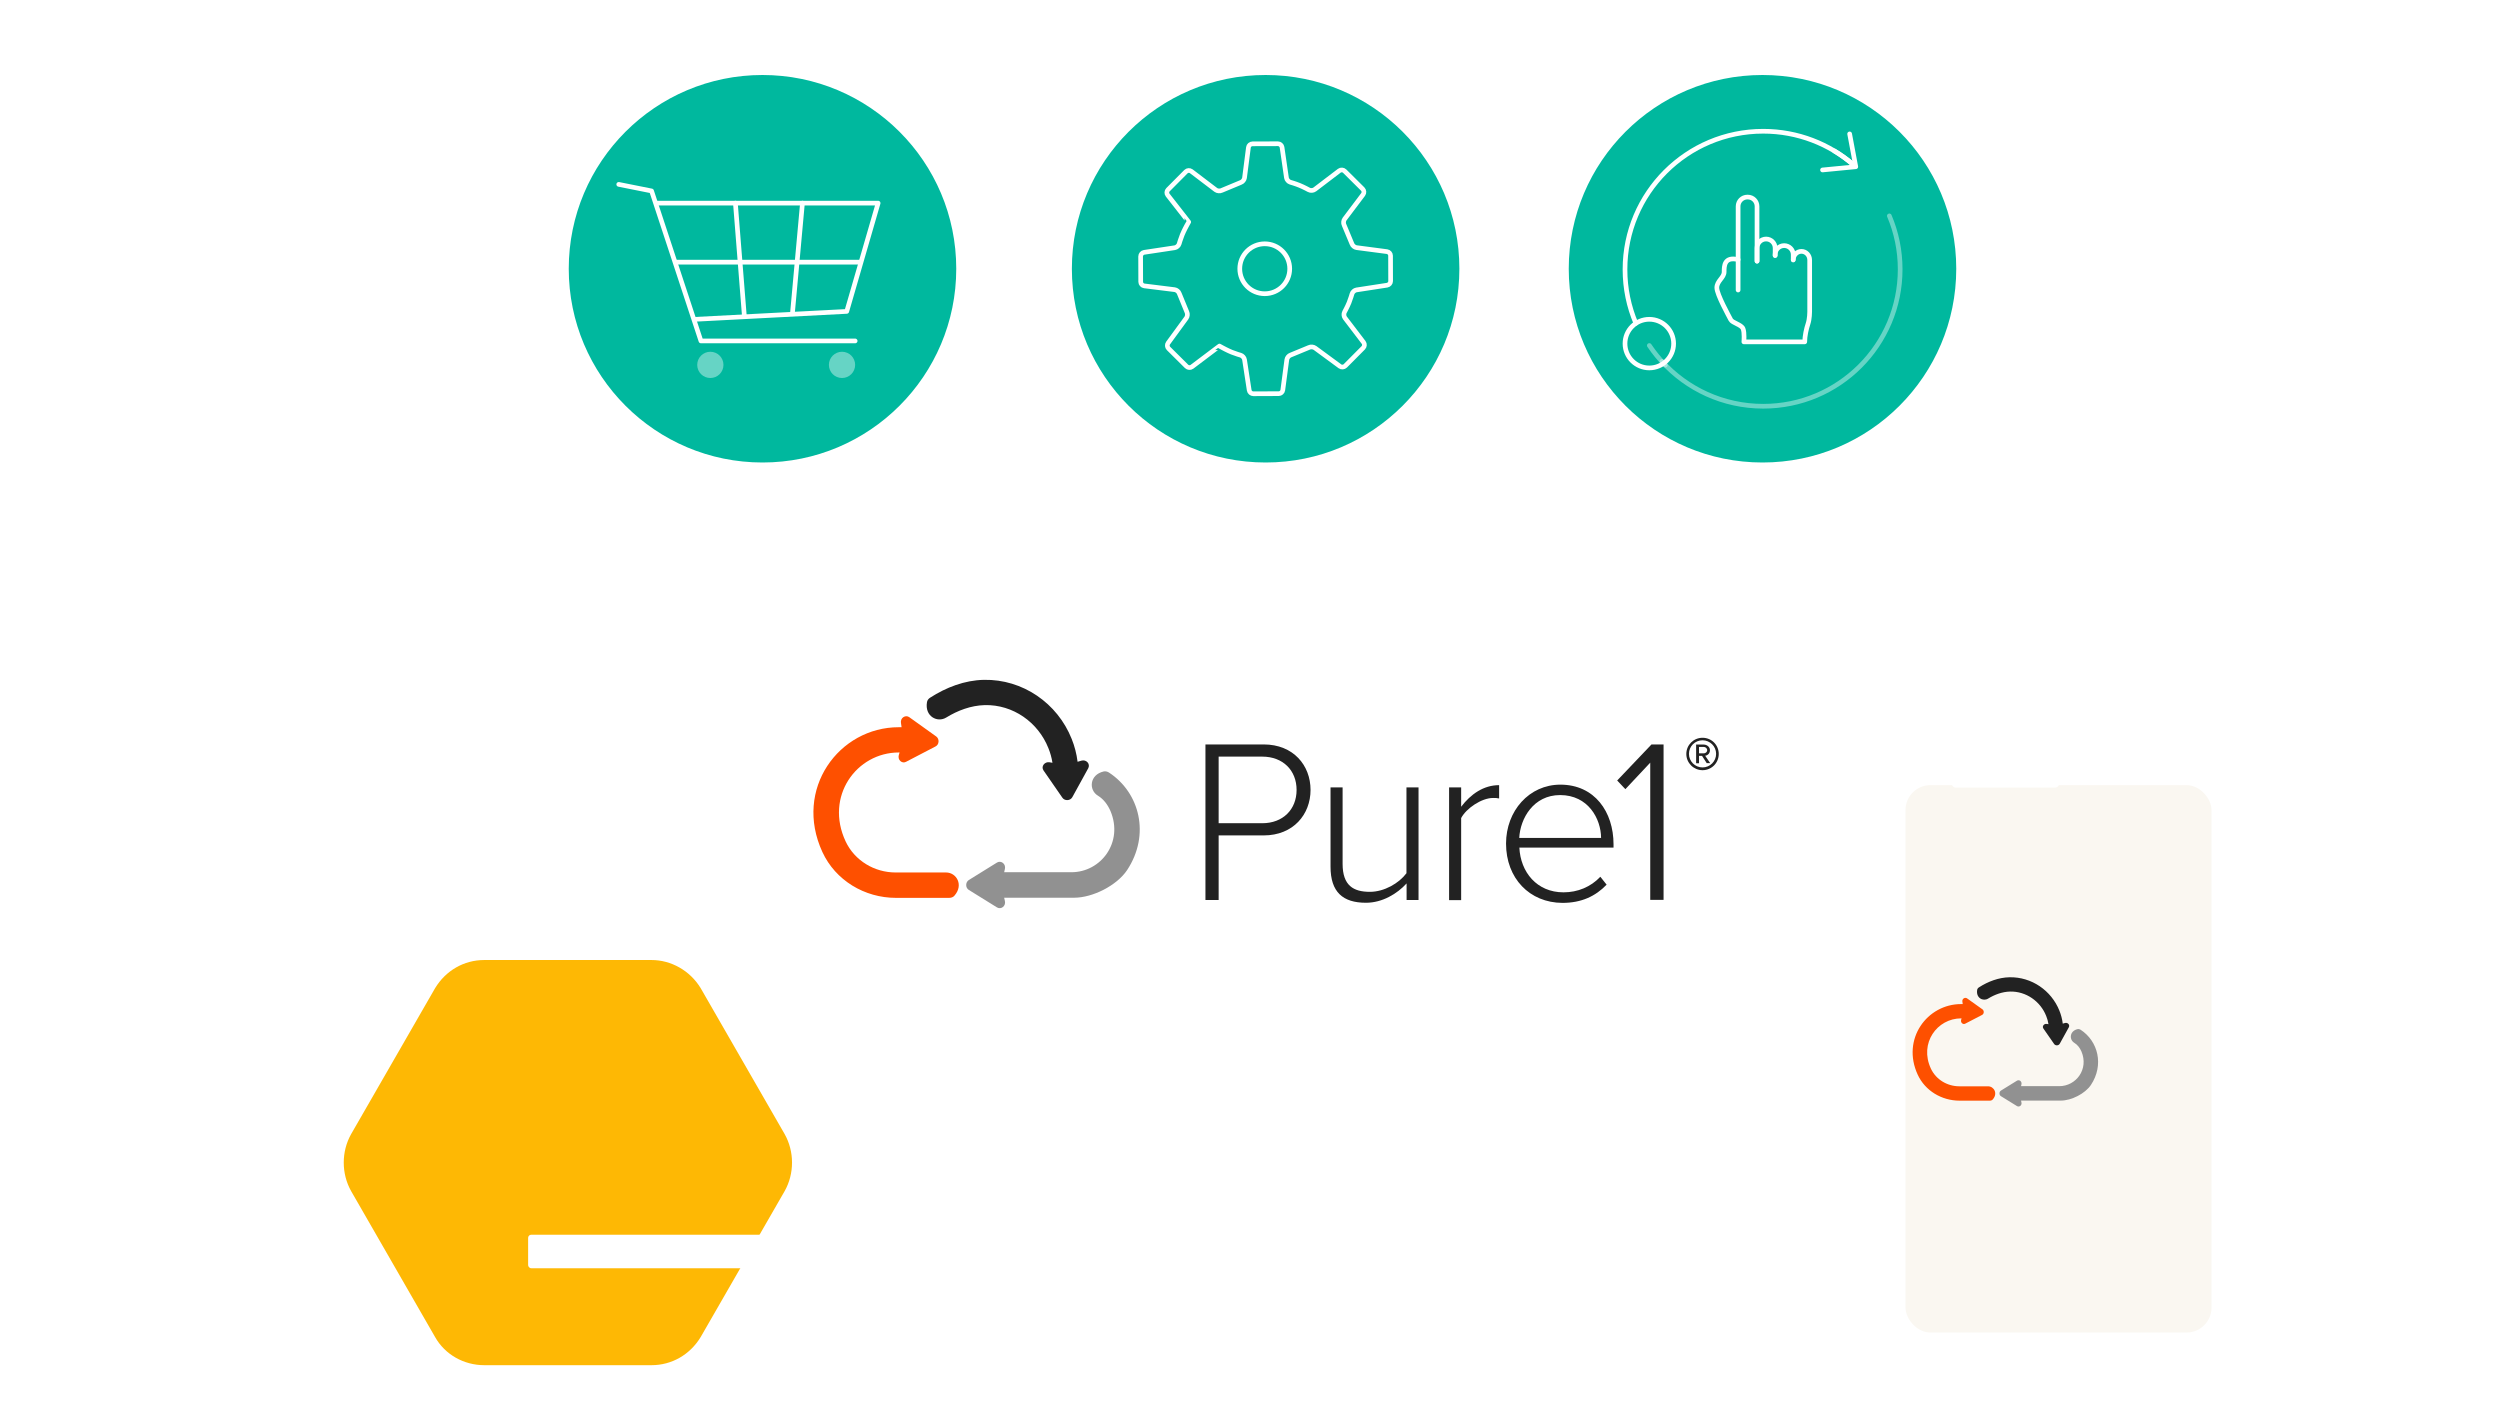
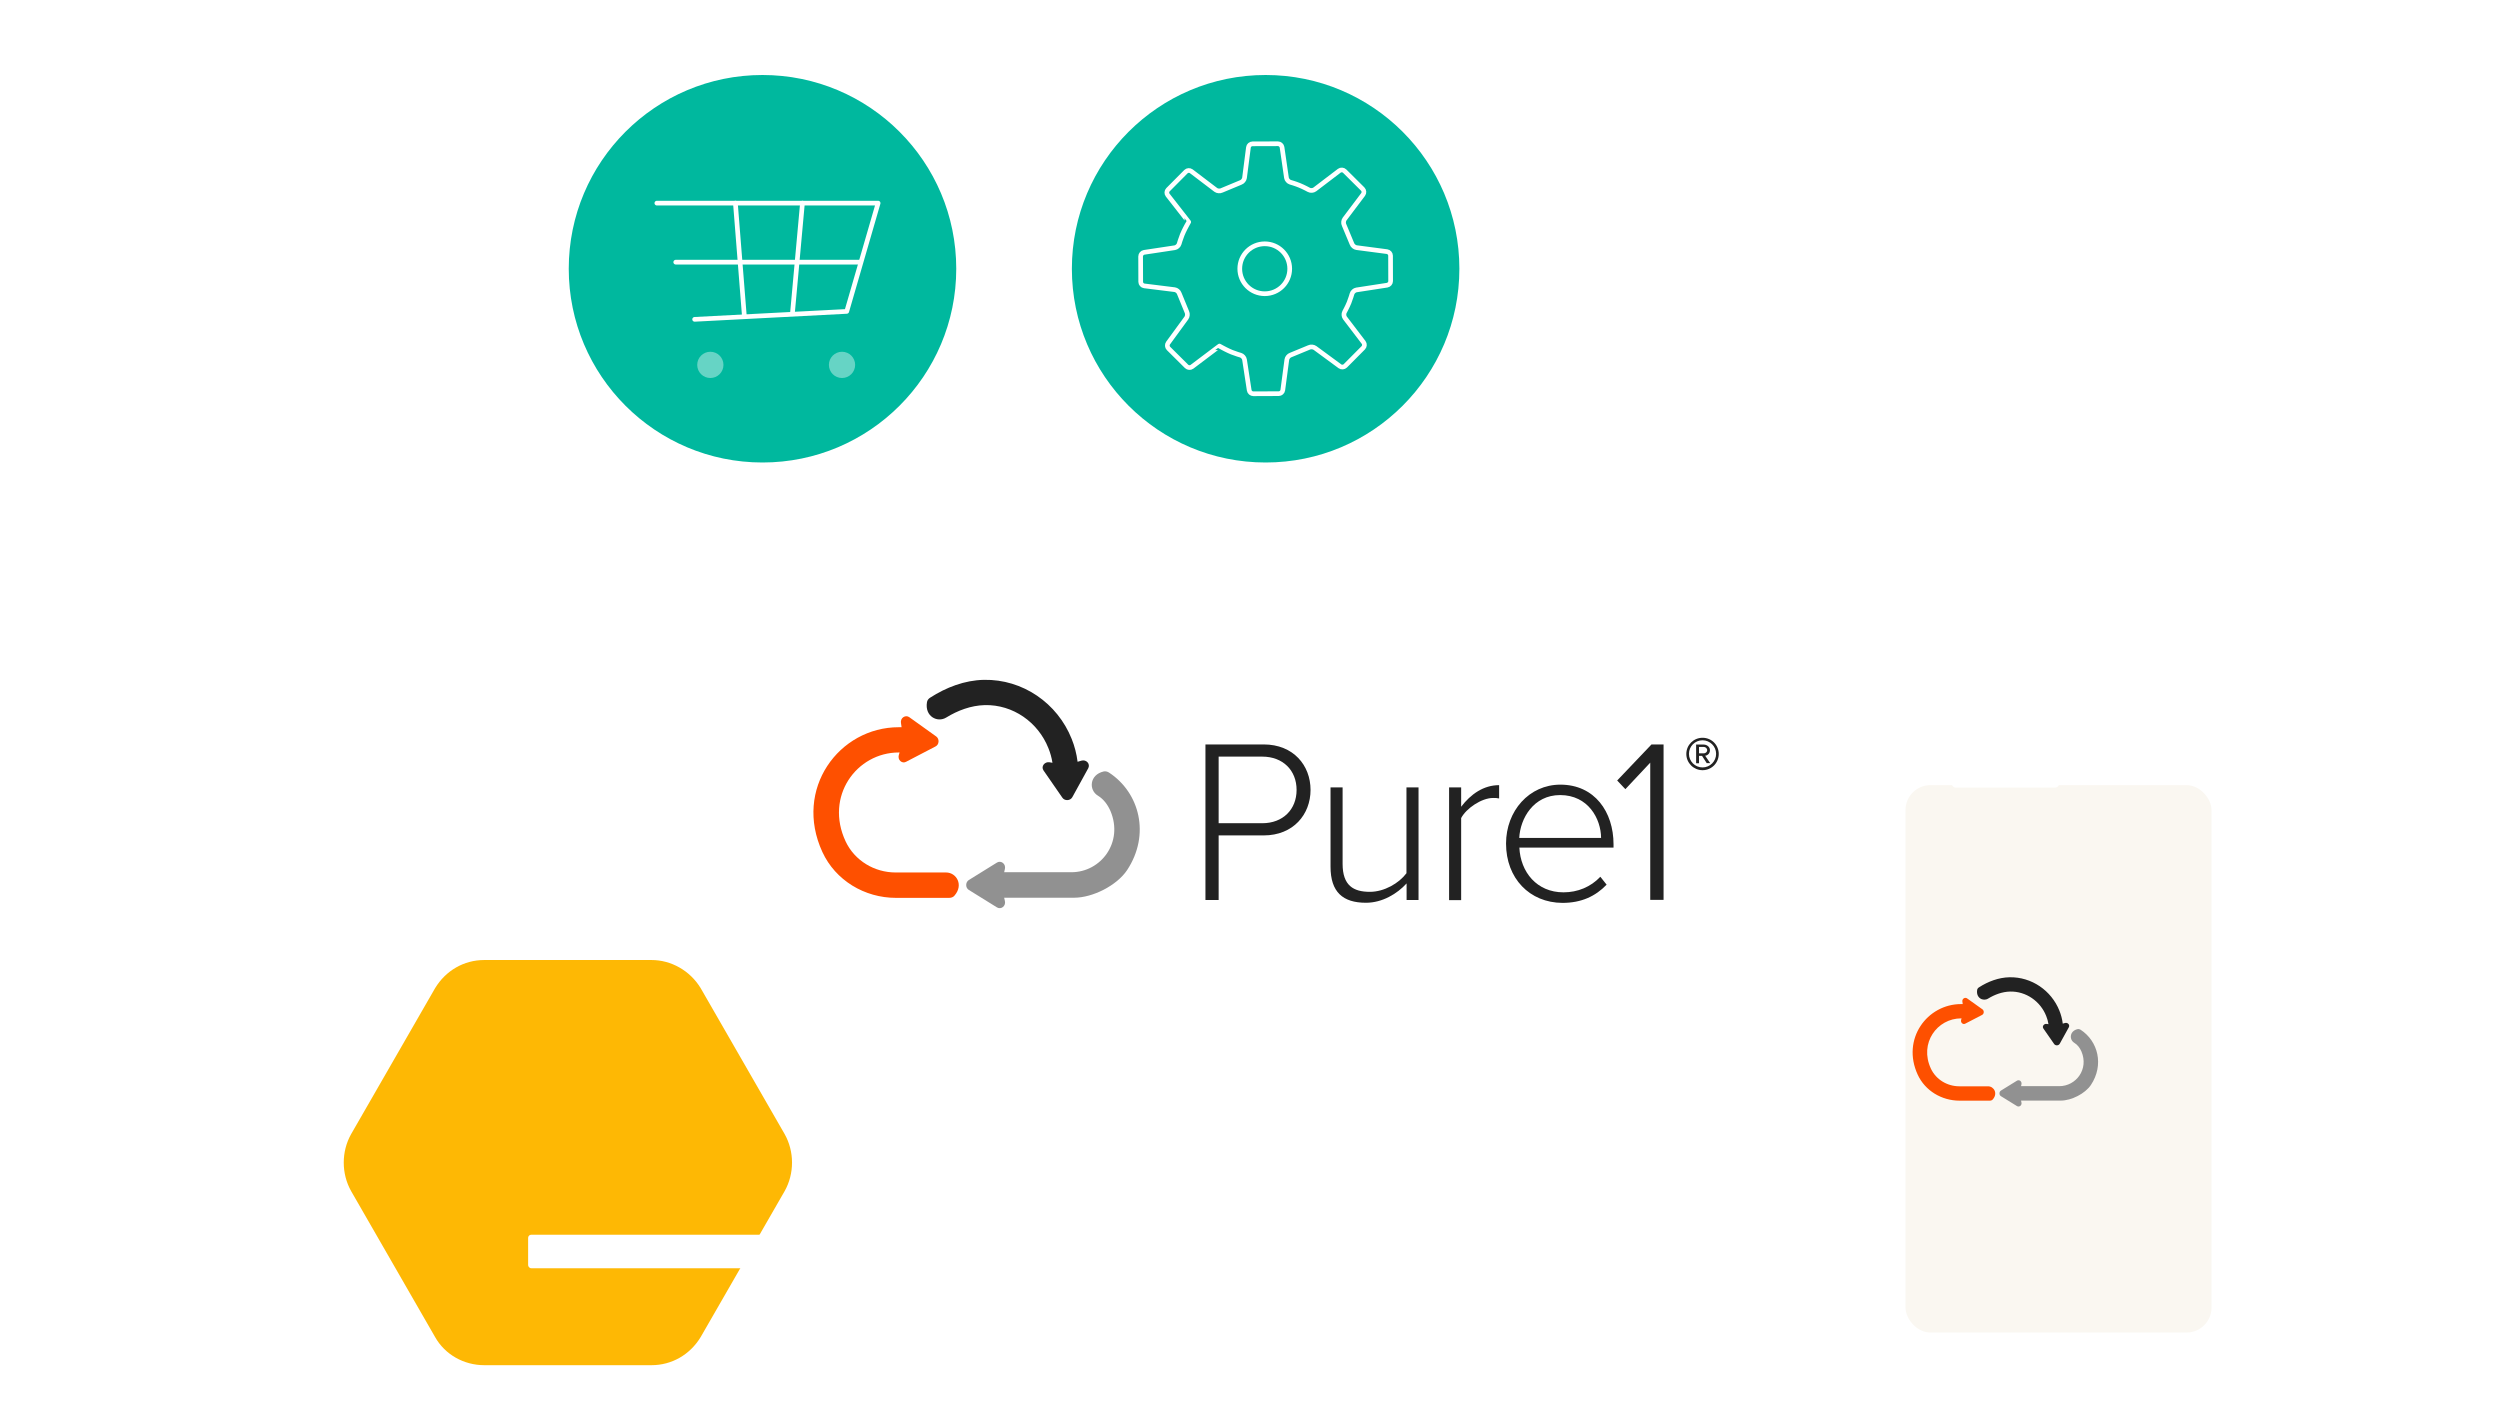
<svg xmlns="http://www.w3.org/2000/svg" width="800" height="453" viewBox="0 0 800 453" fill="none">
  <path fill-rule="evenodd" clip-rule="evenodd" d="M208.477 307.205H154.971C148.435 307.205 142.624 310.611 139.234 316.206L112.361 362.911C109.213 368.505 109.213 375.56 112.361 381.155L139.234 427.86C142.382 433.455 148.435 436.86 154.971 436.86H208.477C215.014 436.86 220.824 433.455 224.214 427.86L251.088 381.155C254.235 375.56 254.235 368.505 251.088 362.911L224.214 316.206C220.824 310.611 214.772 307.205 208.477 307.205Z" fill="#FEB804" />
  <g filter="url(#filter0_d)">
    <mask id="path-2-inside-1" fill="white">
      <rect x="182.496" y="121" width="443.802" height="270.84" rx="4" />
    </mask>
    <rect x="182.496" y="121" width="443.802" height="270.84" rx="4" fill="white" stroke="white" stroke-width="10" mask="url(#path-2-inside-1)" />
    <rect x="153" y="381.113" width="504.138" height="10.726" rx="1" fill="white" />
  </g>
  <path fill-rule="evenodd" clip-rule="evenodd" d="M302.787 229.614C299.971 231.343 295.868 229.252 296.632 224.708C296.713 224.105 297.115 223.582 297.638 223.26C302.747 219.963 308.701 217.671 314.856 217.55C327.287 217.309 338.391 225.03 342.937 236.45C343.862 238.742 344.506 241.194 344.828 243.768L346.075 243.406C346.799 243.205 347.523 243.406 348.006 243.929C348.489 244.452 348.569 245.175 348.247 245.819L343.138 255.107C342.816 255.67 342.253 255.992 341.609 256.032C340.925 256.072 340.322 255.791 339.96 255.268L333.925 246.542C333.523 245.939 333.523 245.256 333.966 244.653C334.408 244.09 335.092 243.808 335.856 243.929L336.782 244.09C336.54 242.481 336.098 240.913 335.494 239.425C332.196 231.101 324.15 225.432 315.138 225.633C310.673 225.753 306.448 227.362 302.787 229.614Z" fill="#222222" />
  <path fill-rule="evenodd" clip-rule="evenodd" d="M310.028 281.605C309.505 281.926 309.184 282.529 309.184 283.213C309.184 283.897 309.505 284.46 310.028 284.781L319.04 290.371C319.643 290.732 320.368 290.692 320.931 290.25C321.494 289.808 321.735 289.084 321.574 288.36L321.333 287.274H343.701C349.655 287.274 357.379 283.374 360.678 278.428C368.161 267.088 364.701 253.658 354.885 247.224C354.402 246.903 353.758 246.742 353.195 246.862C348.609 247.908 348.327 252.814 351.345 254.623C353.195 255.749 354.523 257.599 355.368 259.569C359.551 269.541 352.31 279.111 342.856 279.111H321.333L321.574 278.026C321.735 277.302 321.494 276.578 320.931 276.136C320.368 275.694 319.643 275.653 319.04 276.015L310.028 281.605Z" fill="#919191" />
  <path fill-rule="evenodd" clip-rule="evenodd" d="M299.369 238.862C299.932 238.581 300.294 238.018 300.334 237.334C300.375 236.651 300.093 236.047 299.61 235.685L290.961 229.493C290.397 229.091 289.673 229.091 289.07 229.493C288.466 229.895 288.185 230.619 288.306 231.343L288.507 232.71C288.185 232.71 287.903 232.71 287.581 232.71C268.512 232.71 253.869 252.453 263.162 272.639C267.346 281.727 276.679 287.316 286.696 287.316H303.754C304.357 287.316 305.001 287.115 305.403 286.633C308.461 283.175 306.047 279.194 302.748 279.194H286.616C279.817 279.194 273.501 275.414 270.604 269.262C263.846 254.826 274.104 240.792 287.622 240.792H287.863L287.622 241.596C287.42 242.32 287.581 243.044 288.104 243.527C288.627 244.009 289.352 244.13 289.955 243.768L299.369 238.862Z" fill="#FE5000" />
  <path d="M385.742 288V238.219H404.369C413.903 238.219 419.374 244.934 419.374 252.775C419.374 260.616 413.863 267.331 404.369 267.331H389.966V288H385.742ZM414.909 252.775C414.909 246.502 410.524 242.119 403.926 242.119H389.966V263.431H403.926C410.524 263.431 414.909 259.048 414.909 252.775Z" fill="#222222" />
  <path d="M450.109 288V282.692C447.132 285.989 442.344 288.884 437.114 288.884C429.712 288.884 425.77 285.466 425.77 277.344V251.971H429.632V276.419C429.632 283.416 433.132 285.386 438.361 285.386C442.988 285.386 447.695 282.611 450.068 279.435V251.971H453.93V288H450.109Z" fill="#222222" />
  <path d="M463.707 287.999V251.97H467.569V258.162C470.627 254.141 474.73 251.246 479.719 251.246V255.508C479.035 255.348 478.512 255.348 477.788 255.348C474.127 255.348 469.219 258.645 467.569 261.781V288.039H463.707V287.999Z" fill="#222222" />
  <path d="M481.934 269.945C481.934 259.49 489.336 251.086 499.313 251.086C510.296 251.086 516.33 259.812 516.33 270.186V271.232H486.198C486.56 279.073 491.79 285.547 500.319 285.547C504.865 285.547 509.049 283.818 512.106 280.561L514.118 283.094C510.537 286.833 505.991 288.924 499.997 288.924C489.457 288.884 481.934 281.043 481.934 269.945ZM499.232 254.423C490.744 254.423 486.48 261.862 486.158 268.135H512.347C512.307 262.023 508.244 254.423 499.232 254.423Z" fill="#222222" />
  <path d="M528.077 288V244.049L520.111 252.534L517.496 249.759L528.479 238.219H532.341V287.96H528.077V288Z" fill="#222222" />
  <path d="M544.811 246.462C541.954 246.462 539.621 244.13 539.621 241.275C539.621 238.38 541.954 236.088 544.811 236.088C547.707 236.088 550 238.38 550 241.275C550 244.13 547.707 246.462 544.811 246.462ZM544.811 236.892C542.397 236.892 540.466 238.822 540.466 241.235C540.466 243.607 542.397 245.578 544.811 245.578C547.224 245.578 549.156 243.607 549.156 241.235C549.156 238.822 547.184 236.892 544.811 236.892ZM546.179 244.251L544.65 241.878H543.684V244.251H542.759V238.259H545.173C546.179 238.259 547.184 238.983 547.184 240.069C547.184 241.396 546.018 241.838 545.656 241.838L547.265 244.21H546.179V244.251ZM545.213 239.023H543.684V241.074H545.213C545.736 241.074 546.299 240.672 546.299 240.069C546.299 239.425 545.736 239.023 545.213 239.023Z" fill="#222222" />
  <g filter="url(#filter1_d)">
    <rect x="592.758" y="238.24" width="97.931" height="175.172" rx="8" fill="#FAF7F1" />
  </g>
  <path fill-rule="evenodd" clip-rule="evenodd" d="M636.192 319.552C634.591 320.531 632.259 319.347 632.694 316.775C632.739 316.434 632.968 316.138 633.265 315.956C636.169 314.089 639.553 312.792 643.051 312.724C650.116 312.587 656.427 316.957 659.011 323.421C659.536 324.719 659.902 326.107 660.085 327.564L660.794 327.359C661.206 327.245 661.617 327.359 661.892 327.655C662.166 327.951 662.212 328.361 662.029 328.725L659.125 333.982C658.942 334.301 658.622 334.483 658.256 334.506C657.867 334.529 657.524 334.369 657.319 334.074L653.889 329.134C653.66 328.793 653.66 328.406 653.912 328.065C654.163 327.746 654.552 327.587 654.986 327.655L655.512 327.746C655.375 326.836 655.124 325.948 654.781 325.106C652.906 320.394 648.333 317.185 643.211 317.299C640.673 317.367 638.273 318.277 636.192 319.552Z" fill="#222222" />
  <path fill-rule="evenodd" clip-rule="evenodd" d="M640.308 348.983C640.011 349.165 639.828 349.507 639.828 349.893C639.828 350.28 640.011 350.599 640.308 350.781L645.43 353.945C645.773 354.15 646.184 354.127 646.505 353.877C646.825 353.626 646.962 353.217 646.87 352.807L646.733 352.192H659.446C662.83 352.192 667.22 349.984 669.095 347.185C673.347 340.766 671.381 333.164 665.802 329.522C665.528 329.34 665.162 329.249 664.842 329.318C662.235 329.909 662.075 332.686 663.79 333.71C664.842 334.348 665.596 335.395 666.076 336.51C668.454 342.155 664.339 347.572 658.966 347.572H646.733L646.87 346.957C646.962 346.548 646.825 346.138 646.505 345.888C646.184 345.637 645.773 345.614 645.43 345.819L640.308 348.983Z" fill="#919191" />
  <path fill-rule="evenodd" clip-rule="evenodd" d="M634.248 324.786C634.568 324.627 634.773 324.309 634.796 323.922C634.819 323.535 634.659 323.193 634.385 322.988L629.469 319.483C629.149 319.256 628.737 319.256 628.394 319.483C628.051 319.711 627.891 320.121 627.96 320.53L628.074 321.304C627.891 321.304 627.731 321.304 627.548 321.304C616.711 321.304 608.388 332.48 613.67 343.906C616.047 349.05 621.352 352.213 627.045 352.213H636.74C637.083 352.213 637.449 352.1 637.677 351.826C639.415 349.869 638.043 347.616 636.168 347.616H627C623.135 347.616 619.546 345.476 617.9 341.994C614.058 333.823 619.889 325.879 627.571 325.879H627.708L627.571 326.334C627.457 326.744 627.548 327.154 627.846 327.427C628.143 327.7 628.554 327.768 628.897 327.563L634.248 324.786Z" fill="#FE5000" />
  <rect x="624.484" y="249.275" width="34.483" height="2.759" rx="1.379" fill="white" />
  <g filter="url(#filter2_d)">
    <path d="M467 78C467 112.242 439.242 140 405 140C370.758 140 343 112.242 343 78C343 43.758 370.758 16 405 16C439.242 16 467 43.758 467 78Z" fill="#00B89E" />
    <path d="M430.242 91.848C429.941 92.393 430.003 93.243 430.38 93.739L436.363 101.586C436.74 102.081 436.69 102.847 436.251 103.288L430.492 109.084C430.053 109.525 429.284 109.585 428.783 109.217L420.802 103.349C420.301 102.98 419.436 102.907 418.88 103.187L413.011 105.61C412.42 105.804 411.869 106.467 411.786 107.084L410.492 116.846C410.41 117.463 409.834 117.97 409.212 117.973L401.05 118.006C400.428 118.008 399.842 117.507 399.748 116.892L398.247 107.081C398.153 106.466 397.585 105.826 396.986 105.658C396.986 105.658 395.46 105.231 394.176 104.709C392.793 104.145 391.228 103.289 391.228 103.289C390.682 102.99 390.231 102.744 390.227 102.741C390.223 102.738 389.813 103.043 389.316 103.418L381.425 109.373C380.928 109.748 380.16 109.696 379.718 109.257L373.916 103.496C373.475 103.058 373.414 102.288 373.781 101.785L379.639 93.763C380.006 93.26 380.077 92.394 379.797 91.839L377.363 85.907C377.17 85.316 376.507 84.768 375.889 84.692L366.155 83.483C365.538 83.406 365.031 82.835 365.028 82.213L365 74.052C364.998 73.429 365.5 72.844 366.115 72.751L375.914 71.273C376.53 71.18 377.171 70.614 377.339 70.015C377.339 70.015 377.769 68.483 378.301 67.178C378.891 65.717 379.829 64.033 379.829 64.033C380.132 63.489 380.381 63.042 380.382 63.039C380.384 63.036 380.071 62.632 379.688 62.142L373.648 54.413C373.265 53.922 373.31 53.16 373.749 52.719L379.509 46.923C379.947 46.481 380.712 46.428 381.207 46.805L389.041 52.759C389.537 53.136 390.395 53.212 390.949 52.928L397.026 50.398C397.617 50.204 398.166 49.54 398.245 48.923L399.502 39.151C399.581 38.534 400.155 38.028 400.778 38.026L408.956 38C409.578 37.998 410.16 38.501 410.25 39.116L411.668 48.893C411.758 49.51 412.321 50.151 412.92 50.319C412.92 50.319 414.509 50.765 415.829 51.308C417.244 51.882 418.836 52.757 418.836 52.757C419.382 53.057 420.233 52.994 420.728 52.616L428.579 46.638C429.074 46.261 429.841 46.311 430.282 46.749L436.085 52.515C436.526 52.953 436.581 53.72 436.207 54.216L430.275 62.092C429.901 62.589 429.826 63.449 430.109 64.004L432.617 70.017C432.812 70.608 433.477 71.158 434.094 71.24L443.85 72.522C444.468 72.603 444.974 73.178 444.976 73.801L445 81.957C445.002 82.579 444.5 83.166 443.885 83.261L434.068 84.774C433.453 84.869 432.813 85.437 432.645 86.036C432.645 86.036 432.224 87.541 431.702 88.83C431.129 90.244 430.242 91.848 430.242 91.848Z" stroke="white" stroke-width="1.5" stroke-miterlimit="10" stroke-linecap="round" stroke-linejoin="round" />
    <path d="M412.709 78.004C412.709 82.42 409.133 85.99 404.722 85.99C400.306 85.99 396.73 82.42 396.73 78.004C396.73 73.593 400.306 70.018 404.722 70.018C409.133 70.018 412.709 73.593 412.709 78.004Z" stroke="white" stroke-width="1.5" stroke-miterlimit="10" stroke-linecap="round" stroke-linejoin="round" />
  </g>
  <g filter="url(#filter3_d)">
    <path d="M306 78C306 112.242 278.242 140 244 140C209.758 140 182 112.242 182 78C182 43.758 209.758 16 244 16C278.242 16 306 43.758 306 78Z" fill="#00B89E" />
-     <path d="M198 51L208.5 53.1L224.3 101.099H273.649" stroke="white" stroke-width="1.5" stroke-miterlimit="10" stroke-linecap="round" stroke-linejoin="round" />
    <path d="M210.191 57H281.003L270.957 91.65L222.283 94.189" stroke="white" stroke-width="1.5" stroke-miterlimit="10" stroke-linecap="round" stroke-linejoin="round" />
    <path d="M216.234 75.893H275.252" stroke="white" stroke-width="1.5" stroke-miterlimit="10" stroke-linecap="round" stroke-linejoin="round" />
    <path d="M235.328 57L238.19 93.101" stroke="white" stroke-width="1.5" stroke-miterlimit="10" stroke-linecap="round" stroke-linejoin="round" />
    <path d="M256.785 57L253.59 92.15" stroke="white" stroke-width="1.5" stroke-miterlimit="10" stroke-linecap="round" stroke-linejoin="round" />
    <path d="M227.309 112.962C229.629 112.962 231.509 111.082 231.509 108.762C231.509 106.443 229.629 104.562 227.309 104.562C224.99 104.562 223.109 106.443 223.109 108.762C223.109 111.082 224.99 112.962 227.309 112.962Z" fill="white" fill-opacity="0.4" />
    <path d="M269.446 112.962C271.766 112.962 273.646 111.082 273.646 108.762C273.646 106.443 271.766 104.562 269.446 104.562C267.126 104.562 265.246 106.443 265.246 108.762C265.246 111.082 267.126 112.962 269.446 112.962Z" fill="white" fill-opacity="0.4" />
  </g>
  <g filter="url(#filter4_d)">
-     <path d="M626 78C626 112.242 598.242 140 564 140C529.758 140 502 112.242 502 78C502 43.758 529.758 16 564 16C598.242 16 626 43.758 626 78Z" fill="#00B89E" />
    <path d="M527.78 109.736C532.077 109.736 535.56 106.253 535.56 101.956C535.56 97.659 532.077 94.176 527.78 94.176C523.483 94.176 520 97.659 520 101.956C520 106.253 523.483 109.736 527.78 109.736Z" stroke="white" stroke-width="1.5" stroke-miterlimit="10" stroke-linecap="round" stroke-linejoin="round" />
    <path d="M593.187 44.8C585.428 38.071 575.303 34 564.227 34C539.801 34 520 53.801 520 78.227C520 84.334 521.238 90.151 523.476 95.442" stroke="white" stroke-width="1.5" stroke-linecap="round" stroke-linejoin="round" />
-     <path d="M527.785 102.562C529.307 104.832 531.022 106.93 532.896 108.843" stroke="white" stroke-opacity="0.4" stroke-width="1.5" stroke-miterlimit="10" stroke-linecap="round" stroke-linejoin="round" />
    <path d="M592.948 44.603C591.075 42.995 589.088 41.564 587.012 40.312" stroke="white" stroke-width="1.5" stroke-miterlimit="10" stroke-linecap="round" stroke-linejoin="round" />
-     <path d="M583.211 46.386L593.848 45.355L591.885 34.85" stroke="white" stroke-width="1.5" stroke-miterlimit="10" stroke-linecap="round" stroke-linejoin="round" />
-     <path d="M556.195 84.808V58.025C556.195 56.39 557.521 55.065 559.156 55.065H559.289C560.924 55.065 562.249 56.39 562.249 58.025V75.531" stroke="white" stroke-width="1.5" stroke-linecap="round" stroke-linejoin="round" />
    <path d="M562.254 75.594V71.382C562.254 69.783 563.55 68.486 565.149 68.486C566.749 68.486 568.045 69.783 568.045 71.382V73.751" stroke="white" stroke-width="1.5" stroke-linecap="round" stroke-linejoin="round" />
    <path d="M568.039 73.752V73.489C568.039 71.89 569.335 70.594 570.935 70.594C572.534 70.594 573.83 71.89 573.83 73.489V75.069" stroke="white" stroke-width="1.5" stroke-linecap="round" stroke-linejoin="round" />
    <path d="M573.831 75.199C573.831 73.673 575.009 72.436 576.463 72.436C577.917 72.436 579.095 73.673 579.095 75.199V91.782C579.095 91.782 579.095 94.02 578.569 95.599C578.042 97.178 577.516 99.547 577.516 101.39H558.037C558.037 101.39 558.3 98.494 557.774 97.178C557.248 95.862 554.353 95.335 553.826 94.282C553.3 93.229 549.383 86.224 549.383 84.068C549.383 81.911 551.72 80.858 551.72 79.016C551.72 77.173 551.72 74.014 556.195 75.067" stroke="white" stroke-width="1.5" stroke-linecap="round" stroke-linejoin="round" />
    <path d="M604.59 61.084C606.819 66.338 608.052 72.117 608.052 78.184C608.052 102.383 588.435 122 564.236 122C551.386 122 539.827 116.467 531.812 107.655" stroke="white" stroke-opacity="0.4" stroke-width="1.5" stroke-linecap="round" stroke-linejoin="round" />
  </g>
  <defs>
    <filter id="filter0_d" x="145" y="111" width="552.138" height="318.84" filterUnits="userSpaceOnUse" color-interpolation-filters="sRGB">
      <feFlood flood-opacity="0" result="BackgroundImageFix" />
      <feColorMatrix in="SourceAlpha" type="matrix" values="0 0 0 0 0 0 0 0 0 0 0 0 0 0 0 0 0 0 127 0" />
      <feOffset dx="16" dy="14" />
      <feGaussianBlur stdDeviation="12" />
      <feColorMatrix type="matrix" values="0 0 0 0 0 0 0 0 0 0 0 0 0 0 0 0 0 0 0.25 0" />
      <feBlend mode="normal" in2="BackgroundImageFix" result="effect1_dropShadow" />
      <feBlend mode="normal" in="SourceGraphic" in2="effect1_dropShadow" result="shape" />
    </filter>
    <filter id="filter1_d" x="588.758" y="230.24" width="139.931" height="217.172" filterUnits="userSpaceOnUse" color-interpolation-filters="sRGB">
      <feFlood flood-opacity="0" result="BackgroundImageFix" />
      <feColorMatrix in="SourceAlpha" type="matrix" values="0 0 0 0 0 0 0 0 0 0 0 0 0 0 0 0 0 0 127 0" />
      <feOffset dx="17" dy="13" />
      <feGaussianBlur stdDeviation="10.5" />
      <feColorMatrix type="matrix" values="0 0 0 0 0 0 0 0 0 0 0 0 0 0 0 0 0 0 0.15 0" />
      <feBlend mode="normal" in2="BackgroundImageFix" result="effect1_dropShadow" />
      <feBlend mode="normal" in="SourceGraphic" in2="effect1_dropShadow" result="shape" />
    </filter>
    <filter id="filter2_d" x="319" y="0" width="172" height="172" filterUnits="userSpaceOnUse" color-interpolation-filters="sRGB">
      <feFlood flood-opacity="0" result="BackgroundImageFix" />
      <feColorMatrix in="SourceAlpha" type="matrix" values="0 0 0 0 0 0 0 0 0 0 0 0 0 0 0 0 0 0 127 0" />
      <feOffset dy="8" />
      <feGaussianBlur stdDeviation="12" />
      <feColorMatrix type="matrix" values="0 0 0 0 0 0 0 0 0 0 0 0 0 0 0 0 0 0 0.15 0" />
      <feBlend mode="normal" in2="BackgroundImageFix" result="effect1_dropShadow" />
      <feBlend mode="normal" in="SourceGraphic" in2="effect1_dropShadow" result="shape" />
    </filter>
    <filter id="filter3_d" x="158" y="0" width="172" height="172" filterUnits="userSpaceOnUse" color-interpolation-filters="sRGB">
      <feFlood flood-opacity="0" result="BackgroundImageFix" />
      <feColorMatrix in="SourceAlpha" type="matrix" values="0 0 0 0 0 0 0 0 0 0 0 0 0 0 0 0 0 0 127 0" />
      <feOffset dy="8" />
      <feGaussianBlur stdDeviation="12" />
      <feColorMatrix type="matrix" values="0 0 0 0 0 0 0 0 0 0 0 0 0 0 0 0 0 0 0.15 0" />
      <feBlend mode="normal" in2="BackgroundImageFix" result="effect1_dropShadow" />
      <feBlend mode="normal" in="SourceGraphic" in2="effect1_dropShadow" result="shape" />
    </filter>
    <filter id="filter4_d" x="478" y="0" width="172" height="172" filterUnits="userSpaceOnUse" color-interpolation-filters="sRGB">
      <feFlood flood-opacity="0" result="BackgroundImageFix" />
      <feColorMatrix in="SourceAlpha" type="matrix" values="0 0 0 0 0 0 0 0 0 0 0 0 0 0 0 0 0 0 127 0" />
      <feOffset dy="8" />
      <feGaussianBlur stdDeviation="12" />
      <feColorMatrix type="matrix" values="0 0 0 0 0 0 0 0 0 0 0 0 0 0 0 0 0 0 0.15 0" />
      <feBlend mode="normal" in2="BackgroundImageFix" result="effect1_dropShadow" />
      <feBlend mode="normal" in="SourceGraphic" in2="effect1_dropShadow" result="shape" />
    </filter>
  </defs>
</svg>